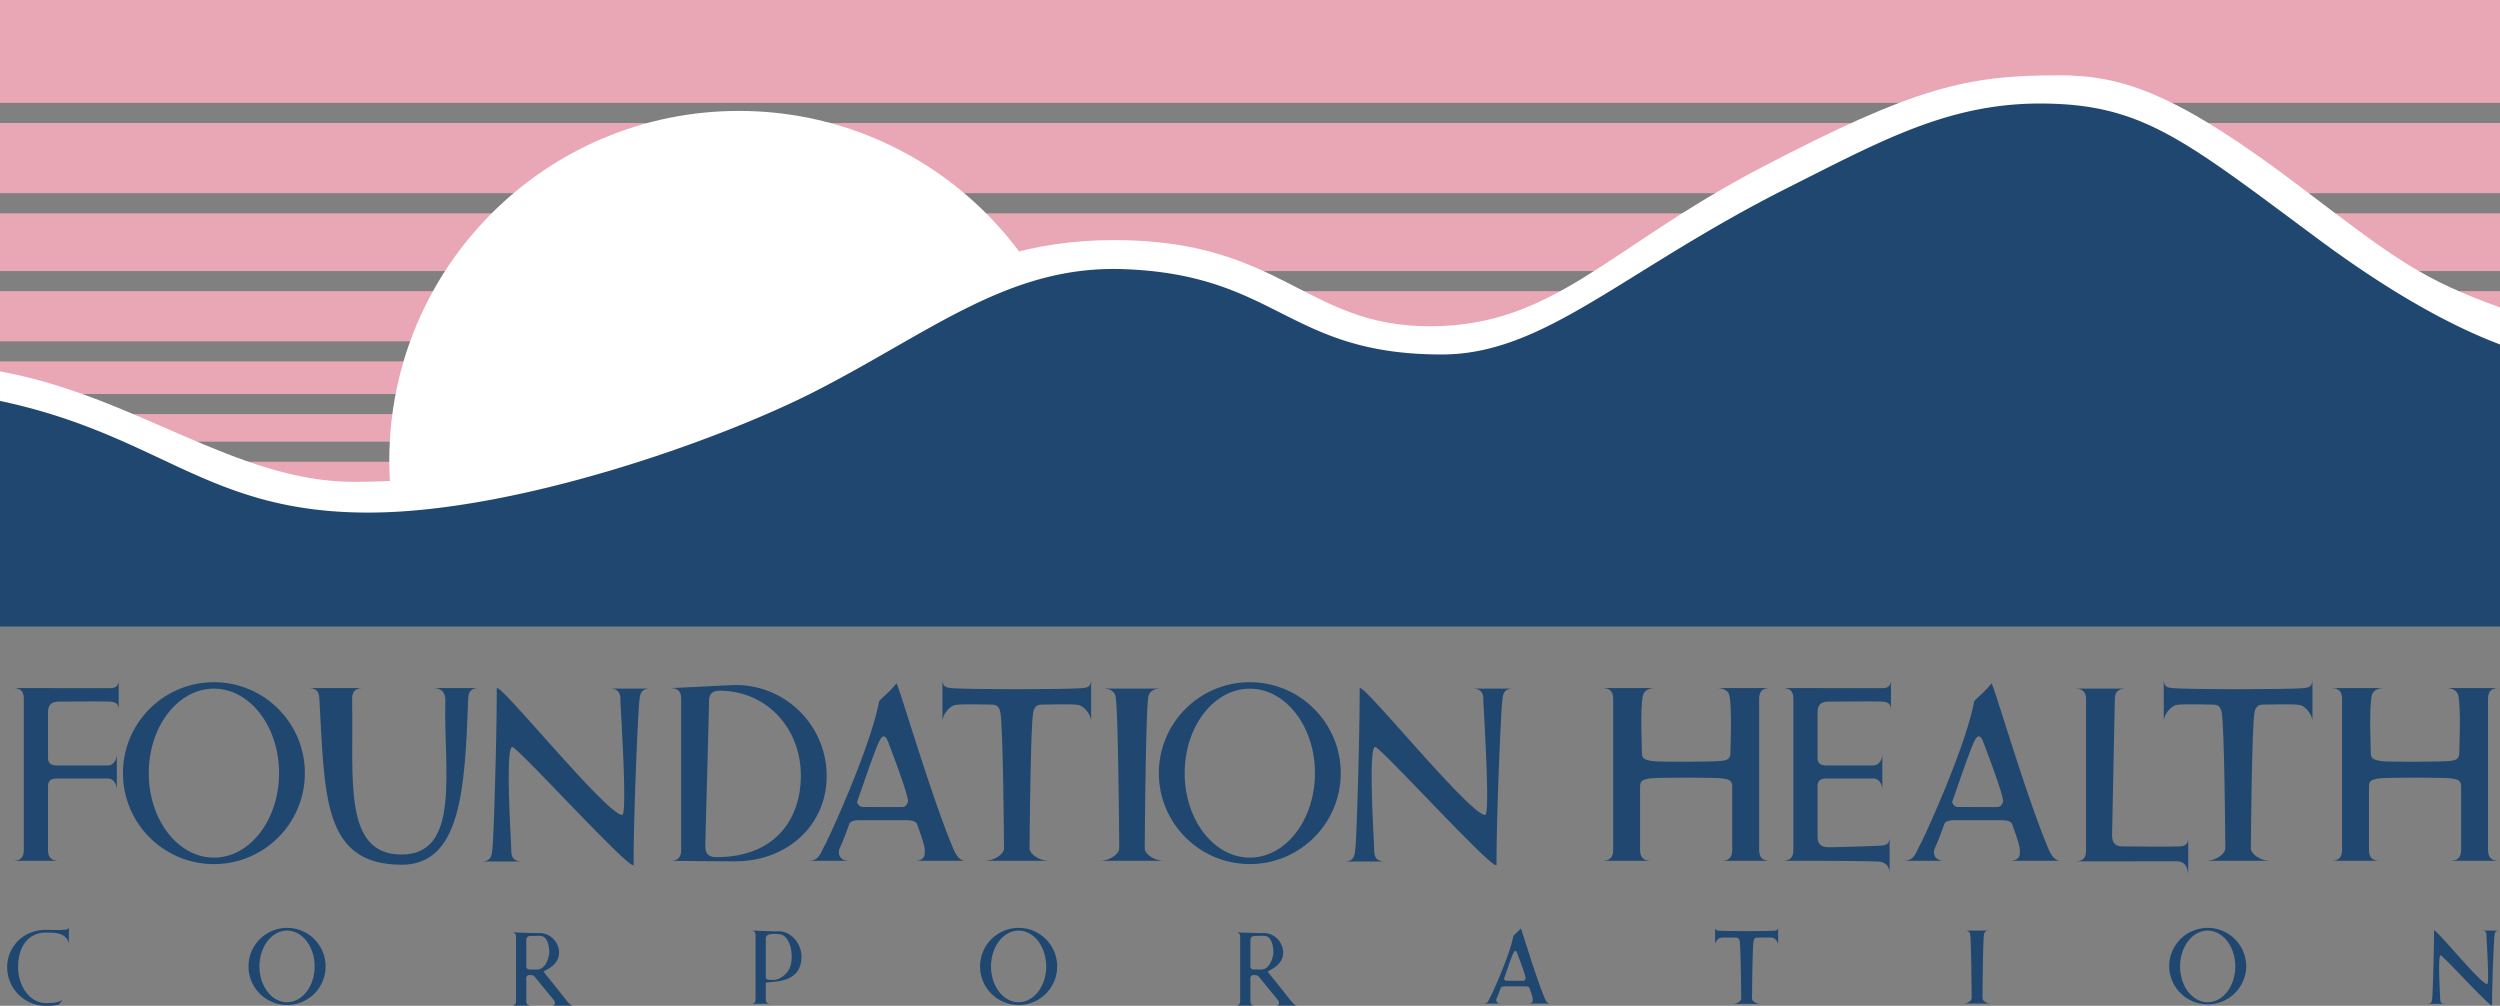
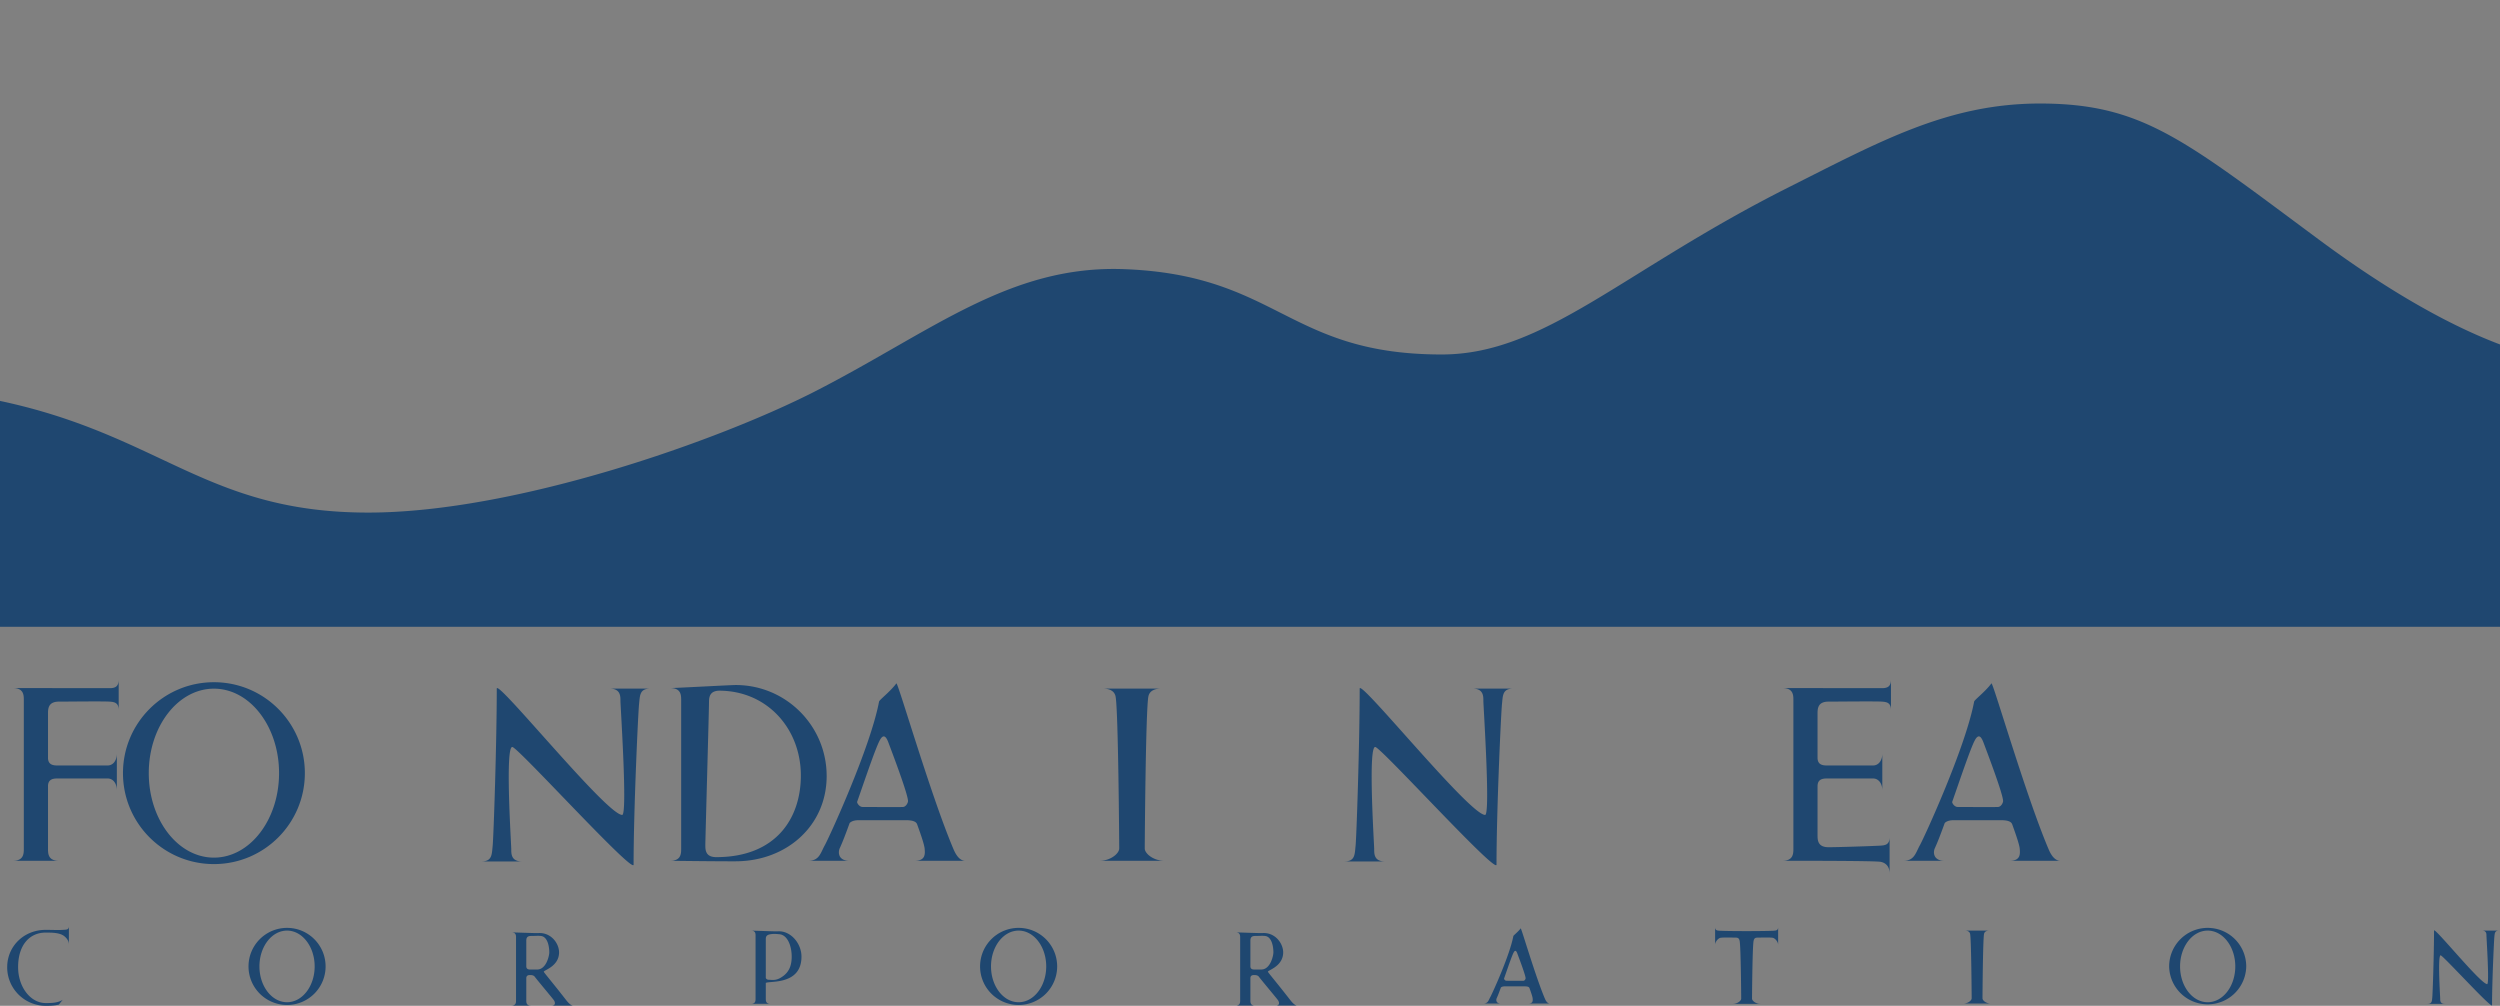
<svg xmlns="http://www.w3.org/2000/svg" width="478.145" height="192.367">
  <rect width="100%" height="100%" fill="#808080" stroke="none" />
-   <path fill="#e9a6b4" d="M0 19.68h478.145V0H0v19.68m0 17.277h478.145V23.52H0v13.437M0 51.84h478.145V40.797H0V51.84m478.145 13.437H0V55.68h478.145v9.597m0 10.078H0v-6.238h478.145v6.238m0 9.122H0v-5.282h478.145v5.282m0 9.121H0v-5.282h478.145v5.282" />
-   <path fill="#fff" d="M478.145 119.875V58.797c-14.641-5.277-19.758-9.04-37.2-22.317-24.402-18.582-34.797-22.082-47.156-22.082-17.64 0-27.398 2.243-56.84 17.598-29.437 15.363-39.676 30.402-63.515 30.402-23.84 0-28.16-16.48-60.317-16.48-32.16 0-47.199 18.238-72.637 28.16-25.44 9.918-43.84 18.078-72.8 18.078-22.559 0-41.918-16.48-67.676-21.12v48.839h478.14" />
-   <path fill="#fff" d="M202.871 114.23c3.418-8.035 5.309-16.875 5.309-26.156 0-36.926-29.934-66.86-66.86-66.86-36.93 0-66.863 29.934-66.863 66.86 0 9.29 1.895 18.133 5.316 26.172l123.098-.016" />
  <path fill="#1f4770" d="M0 76.676v43.199h478.145V65.879c-11.329-4.274-23.368-11.707-34.563-20-25.918-19.2-33.852-26.078-53.441-26.078-17.598 0-30.594 7.254-47.996 15.996-31.84 16-46.72 32-66.399 32-29.516 0-31.297-15.234-60.797-16.32-21.758-.797-36.535 11.785-58.715 23.199-18.547 9.543-57.652 23.36-85.796 23.36-30.961 0-39.481-14.759-70.438-21.36m291.785 110.441c-.004.117-.156.461-.437.465-.895.008-2.403 0-3.239-.004-.273 0-.507-.344-.445-.5a75.678 75.678 0 0 1-.648 1.867c.03-.093.246-.297.757-.297 1.114.004 2.813-.004 3.864 0 .437.004.797.075.886.332.176.489.575 1.575.61 1.98.039.427.074.977-.813.977h4.067c-.48-.035-.758-.57-.922-.957-1.848-4.363-4.512-13.57-4.621-13.421-.524.699-1.38 1.332-1.406 1.48-.704 3.734-4.051 11.027-4.399 11.645-.332.59-.434 1.253-1.324 1.253h3.32c-.887 0-.95-.664-.777-1.03.816-1.74 2.691-7.763 3.254-8.763.332-.593.554-.148.703.258.148.407 1.594 4.168 1.57 4.715m-145.402.973c.02-.66 6.906.71 6.906-5.13 0-2.554-2.105-5.015-4.566-4.831-.407.027-4.696-.14-5.102-.14.887 0 .887.585.887.991v12.012c0 .41 0 1-.887 1h3.734c-.89 0-.89-.59-.89-1V179.68c0-.41.012-.86.89-1 .598-.098 1.102-.055 1.692-.004 1.594.136 2.371 2.277 2.371 4.285 0 2.055-.73 3.238-2.145 4.058-.98.57-1.699.375-2.128.375-.407 0-.72-.12-.72-.636l-.042 1.332m-134.035-8.996c.43.37.82.855.82 1.55l.012-3.511c0 .594-.336.652-.739.683-1.277.106-2.125.028-3.742.028-4.07 0-7.324 3.082-7.324 7.152a7.37 7.37 0 0 0 7.371 7.371c.598 0 1.594 0 2.508-.226l.73-.914c-.957.593-2.086.617-3.238.617-2.918 0-5.273-3.067-5.281-6.848-.012-4.394 2.32-6.629 5.234-6.629 1.133 0 2.781-.02 3.649.727m368.132-1.11c-.406 0-.91.121-1.015.63-.223 1.07-.297 11.921-.297 12.327 0 .407.703.996 1.59.996h-5.25c.887 0 1.59-.59 1.59-.996s-.075-11.257-.297-12.328c-.102-.508-.606-.629-1.016-.629h4.695m86.31 4.731c.444 0 9.835 10.348 9.835 9.535 0-4.398.367-12.309.441-13.012.075-.703.04-1.258.926-1.258h-3.32c.887 0 .887.594.887 1 0 .407.582 9.243.14 9.243-1.258 0-10.168-11.055-10.168-10.243 0 4.403-.258 12.051-.332 12.754-.074.703-.035 1.258-.922 1.258h3.317c-.887 0-.887-.59-.887-1 0-.406-.508-8.277.082-8.277m-404.516 2.121c0-4.07-3.3-7.371-7.37-7.371v.52c2.913 0 5.28 3.066 5.28 6.85 0 3.782-2.367 6.849-5.28 6.849-2.915 0-5.282-3.067-5.282-6.848 0-3.785 2.367-6.852 5.281-6.852v-.52a7.372 7.372 0 1 0 7.371 7.372m139.918 0c0-4.07-3.3-7.371-7.37-7.371v.52c2.913 0 5.277 3.066 5.277 6.85 0 3.782-2.364 6.849-5.278 6.849-2.918 0-5.28-3.067-5.28-6.848 0-3.785 2.362-6.852 5.28-6.852v-.52a7.372 7.372 0 1 0 7.371 7.372m227.419 0a7.372 7.372 0 0 0-7.372-7.371v.52c2.914 0 5.278 3.066 5.278 6.85 0 3.782-2.364 6.849-5.278 6.849-2.918 0-5.281-3.067-5.281-6.848 0-3.785 2.363-6.852 5.281-6.852v-.52a7.37 7.37 0 0 0-7.37 7.372 7.372 7.372 0 0 0 14.742 0m-328.954 2.274c0-.516.332-.63.739-.626.437 0 .726.11.886.332.356.493 3.403 4.13 3.64 4.461.227.317.47 1.047-.417 1.047h4.066c-.48-.035-1.066-.762-1.324-1.094-2.691-3.464-4.21-5.199-4.242-5.382-.043-.274 2.922-1.004 2.922-3.696 0-1.73-1.551-3.875-4.016-3.691-.406.027-4.695-.137-5.101-.137.886 0 .886.582.886.988v12.016c0 .406 0 .996-.886.996h3.734c-.887 0-.887-.59-.887-.996v-11.316c0-.407 0-1 .887-1 .82 0 1.324-.063 1.914 0 1.234.133 1.598 1.91 1.598 3.14 0 .594-.547 3.278-2.325 3.278h-1.335c-.407 0-.739-.114-.739-.63v2.31m138.492 0c0-.516.336-.63.743-.626.437 0 .726.11.886.332.356.493 3.403 4.13 3.637 4.461.227.317.469 1.047-.418 1.047h4.066c-.48-.035-1.062-.762-1.32-1.094-2.691-3.464-4.21-5.199-4.242-5.382-.047-.274 2.918-1.004 2.918-3.696 0-1.73-1.55-3.875-4.012-3.691-.406.027-4.695-.137-5.101-.137.886 0 .886.582.886.988v12.016c0 .406 0 .996-.886.996h3.73c-.887 0-.887-.59-.887-.996v-11.316c0-.407 0-1 .887-1 .824 0 1.328-.063 1.918 0 1.23.133 1.594 1.91 1.594 3.14 0 .594-.547 3.278-2.324 3.278h-1.332c-.407 0-.743-.114-.743-.63v2.31M339.34 178c.406-.035.742-.094.742-.688v3.387c0-.594-.602-1.246-1-1.332-.516-.11-2.55-.039-2.957-.039-.406 0-.633.125-.738.633-.223 1.07-.297 10.625-.297 11.031 0 .41.703 1 1.59 1h-5.25c.886 0 1.59-.59 1.59-1 0-.406-.075-9.96-.297-11.031-.102-.508-.332-.633-.739-.633-.406 0-2.437-.07-2.957.04-.398.085-.996.737-.996 1.331v-3.387c0 .594.332.653.739.688 1.293.11 9.203.11 10.57 0m-165.676-24.75c-.012.281-.371 1.094-1.031 1.098-2.113.023-5.672 0-7.645-.008-.644 0-1.195-.805-1.047-1.176.086-.219-1.156 3.445-1.527 4.406.07-.223.574-.7 1.79-.7 2.62 0 6.628-.01 9.112 0 1.032.005 1.875.177 2.094.786.41 1.149 1.356 3.711 1.438 4.668.09 1 .175 2.309-1.918 2.309h9.597c-1.136-.086-1.793-1.352-2.183-2.266-4.36-10.293-10.64-32.012-10.903-31.664-1.234 1.648-3.25 3.137-3.316 3.488-1.656 8.813-9.563 26.024-10.379 27.477-.785 1.394-1.027 2.965-3.121 2.965h7.832c-2.094 0-2.238-1.57-1.832-2.442 1.918-4.097 6.348-18.308 7.676-20.672.785-1.398 1.308-.347 1.656.61.352.96 3.766 9.84 3.707 11.12m209.441.001c-.015.281-.37 1.094-1.035 1.098-2.113.023-5.668 0-7.644-.008-.64 0-1.196-.805-1.047-1.176.086-.219-1.156 3.445-1.527 4.406.07-.223.578-.7 1.789-.7 2.62 0 6.629-.01 9.113 0 1.035.005 1.875.177 2.094.786.41 1.149 1.355 3.711 1.441 4.668.086 1 .172 2.309-1.918 2.309h9.594c-1.133-.086-1.793-1.352-2.18-2.266-4.363-10.293-10.644-32.012-10.906-31.664-1.234 1.648-3.246 3.137-3.313 3.488-1.66 8.813-9.562 26.024-10.382 27.477-.782 1.394-1.028 2.965-3.121 2.965h7.835c-2.097 0-2.242-1.57-1.832-2.442 1.918-4.097 6.344-18.308 7.672-20.672.785-1.398 1.309-.347 1.66.61.348.96 3.766 9.84 3.707 11.12M140.746 164.73c9.61-.03 17.36-6.714 17.36-16.32h-4.934c-.04 8.2-4.836 15.524-16.176 15.524-2.094 0-2.094-1.395-2.094-2.356 0-.957.7-25.902.7-27.125 0-.96 0-2.375 2.093-2.355 9.157.09 15.516 7.386 15.477 16.312h4.933c0-9.605-7.789-17.394-17.394-17.394-.957 0-11.563.582-12.523.582 2.093 0 2.093 1.375 2.093 2.332v28.347c0 .961 0 2.356-2.093 2.356 0 0 8.984.113 12.558.098m200.16-.098c.961 0 17.531-.024 18.754.195.942.168 1.742.828 1.742 2.227v-6.938c0 1.399-.785 1.559-1.742 1.617-1.398.086-8.008.301-9.945.301-2.094 0-2.094-1.394-2.094-2.351v-9.309c0-1.223.785-1.484 1.746-1.484h8.895c.96 0 1.746.875 1.746 2.27v-7.024c0 1.394-.785 2.265-1.746 2.265h-8.895c-.96 0-1.746-.261-1.746-1.48v-8.375c0-.957 0-2.356 2.094-2.356 1.937 0 8.808-.085 10.207 0 .957.063 1.742.223 1.742 1.618V130c0 1.395-.785 1.617-1.742 1.617-.961 0-18.055-.02-19.016-.02 2.094 0 2.094 1.376 2.094 2.333v28.347c0 .961 0 2.356-2.094 2.356M11.273 134.191c1.938 0 8.286-.085 9.68 0 .957.063 1.746.223 1.746 1.618V130c0 1.395-.785 1.617-1.746 1.617-.957 0-17.531-.02-18.488-.02 2.09 0 2.09 1.376 2.09 2.333v28.347c0 .961 0 2.356-2.09 2.356h8.808c-2.093 0-2.093-1.395-2.093-2.356v-11.902c0-1.223.785-1.484 1.742-1.484h9.683c.961 0 1.743.875 1.743 2.27v-7.024c0 1.394-.782 2.265-1.743 2.265h-9.683c-.957 0-1.742-.261-1.742-1.48v-8.375c0-.957 0-2.356 2.093-2.356m210.762-2.488c-.957 0-2.148.285-2.394 1.485-.524 2.527-.7 28.132-.7 29.09 0 .96 1.657 2.355 3.75 2.355h-12.386c2.093 0 3.754-1.395 3.754-2.356 0-.957-.176-26.562-.7-29.09-.246-1.199-1.437-1.484-2.394-1.484h11.07m40.981 11.16c1.046 0 23.203 24.422 23.203 22.504 0-10.379.87-29.047 1.047-30.703.175-1.656.086-2.965 2.18-2.965h-7.833c2.094 0 2.094 1.399 2.094 2.356 0 .96 1.375 21.804.332 21.804-2.969 0-23.988-26.078-23.988-24.16 0 10.383-.61 28.438-.785 30.09-.176 1.66-.086 2.969-2.18 2.969h7.832c-2.094 0-2.094-1.395-2.094-2.356 0-.96-1.203-19.539.192-19.539m-165.036 0c1.043 0 23.2 24.422 23.2 22.504 0-10.379.87-29.047 1.047-30.703.175-1.656.09-2.965 2.18-2.965h-7.833c2.094 0 2.094 1.399 2.094 2.356 0 .96 1.379 21.804.332 21.804-2.965 0-23.988-26.078-23.988-24.16 0 10.383-.61 28.438-.785 30.09-.172 1.66-.086 2.969-2.18 2.969h7.832c-2.094 0-2.094-1.395-2.094-2.356 0-.96-1.203-19.539.195-19.539m-39.671 5.004c0-9.601-7.786-17.39-17.391-17.39v1.234c6.879 0 12.457 7.234 12.457 16.156 0 8.926-5.578 16.16-12.457 16.16-6.879 0-12.461-7.234-12.461-16.16 0-8.922 5.582-16.156 12.461-16.156v-1.234c-9.605 0-17.395 7.789-17.395 17.39 0 9.61 7.79 17.395 17.395 17.395s17.39-7.785 17.39-17.395" />
-   <path fill="#1f4770" d="M256.43 147.867c0-9.601-7.79-17.39-17.395-17.39v1.234c6.88 0 12.461 7.234 12.461 16.156 0 8.926-5.582 16.16-12.46 16.16-6.88 0-12.458-7.234-12.458-16.16 0-8.922 5.578-16.156 12.457-16.156v-1.234c-9.605 0-17.394 7.789-17.394 17.39 0 9.61 7.789 17.395 17.394 17.395 9.606 0 17.395-7.785 17.395-17.395m-49.489-16.25c.957-.078 1.743-.222 1.743-1.617v7.984c0-1.394-1.414-2.937-2.352-3.14-1.223-.262-6.02-.086-6.98-.086-.957 0-1.497.285-1.743 1.48-.523 2.532-.699 25.078-.699 26.04 0 .96 1.656 2.355 3.75 2.355h-12.387c2.094 0 3.754-1.395 3.754-2.356 0-.96-.175-23.507-.699-26.039-.246-1.195-.785-1.48-1.746-1.48-.957 0-5.754-.176-6.977.086-.937.203-2.355 1.746-2.355 3.14V130c0 1.395.79 1.535 1.746 1.617 3.05.262 21.719.262 24.945 0m233.586 0c.957-.078 1.746-.222 1.746-1.617v7.984c0-1.394-1.418-2.937-2.359-3.14-1.219-.262-6.016-.086-6.976-.086-.958 0-1.497.285-1.743 1.48-.523 2.532-.699 25.078-.699 26.04 0 .96 1.656 2.355 3.75 2.355H421.86c2.094 0 3.754-1.395 3.754-2.356 0-.96-.176-23.507-.699-26.039-.25-1.195-.785-1.48-1.746-1.48-.957 0-5.754-.176-6.977.086-.937.203-2.355 1.746-2.355 3.14V130c0 1.395.789 1.535 1.746 1.617 3.05.262 21.719.262 24.945 0m-363.731 33.77c11.34.027 12.125-14.426 12.734-31.438.035-.957 0-2.351 2.094-2.351h-8.809c2.094 0 2.38 1.394 2.356 2.351-.352 13.172 3.05 29.485-8.375 29.485-11.254 0-9.156-14.48-9.45-29.485-.019-.957 0-2.351 2.094-2.351H59.004c2.094 0 2.039 1.394 2.094 2.351 1.047 18.496.695 31.403 15.699 31.438m252.762-16.497c.937.2 1.742.262 1.742 1.485v11.902c0 .961 0 2.356-2.094 2.356h9.332c-2.09 0-2.09-1.395-2.09-2.356v-28.343c0-.961 0-2.336 2.09-2.336h-10.156c.957 0 2.148.285 2.394 1.48.524 2.531.176 10.012.176 10.969 0 1.223-.793 1.367-1.746 1.484-1.395.176-12.387.262-13.434 0-.93-.234-1.742-.261-1.742-1.484 0-.957-.351-8.438.172-10.969.25-1.195 1.438-1.48 2.399-1.48h-10.16c2.093 0 2.093 1.375 2.093 2.336v28.343c0 .961 0 2.356-2.094 2.356h9.332c-2.093 0-2.093-1.395-2.093-2.356v-11.902c0-1.223.812-1.27 1.746-1.484.96-.22 13.082-.22 14.133 0m139.401-.001c.938.2 1.747.262 1.747 1.485v11.902c0 .961 0 2.356-2.094 2.356h9.332c-2.093 0-2.093-1.395-2.093-2.356v-28.343c0-.961 0-2.336 2.093-2.336h-10.16c.961 0 2.149.285 2.399 1.48.523 2.531.171 10.012.171 10.969 0 1.223-.789 1.367-1.742 1.484-1.398.176-12.386.262-13.433 0-.93-.234-1.746-.261-1.746-1.484 0-.957-.348-8.438.175-10.969.25-1.195 1.438-1.48 2.395-1.48h-10.156c2.09 0 2.09 1.375 2.09 2.336v28.343c0 .961 0 2.356-2.09 2.356h9.332c-2.094 0-2.094-1.395-2.094-2.356v-11.902c0-1.223.809-1.27 1.742-1.484.961-.22 13.086-.22 14.133 0m-65.008 10.636c0 .961 0 2.356 2.09 2.356 1.937 0 9.336.09 10.73 0 .957-.059 1.743-.219 1.743-1.613v7.285c0-1.399-.434-2.836-2.266-2.836-.96 0-18.406.023-19.363.023 2.093 0 2.093-1.375 2.093-2.336V134.06c0-.961 0-2.356-2.093-2.356h9.683c-2.097 0-2.097 1.395-2.097 2.356 0 .96-.52 24.25-.52 25.468" />
</svg>